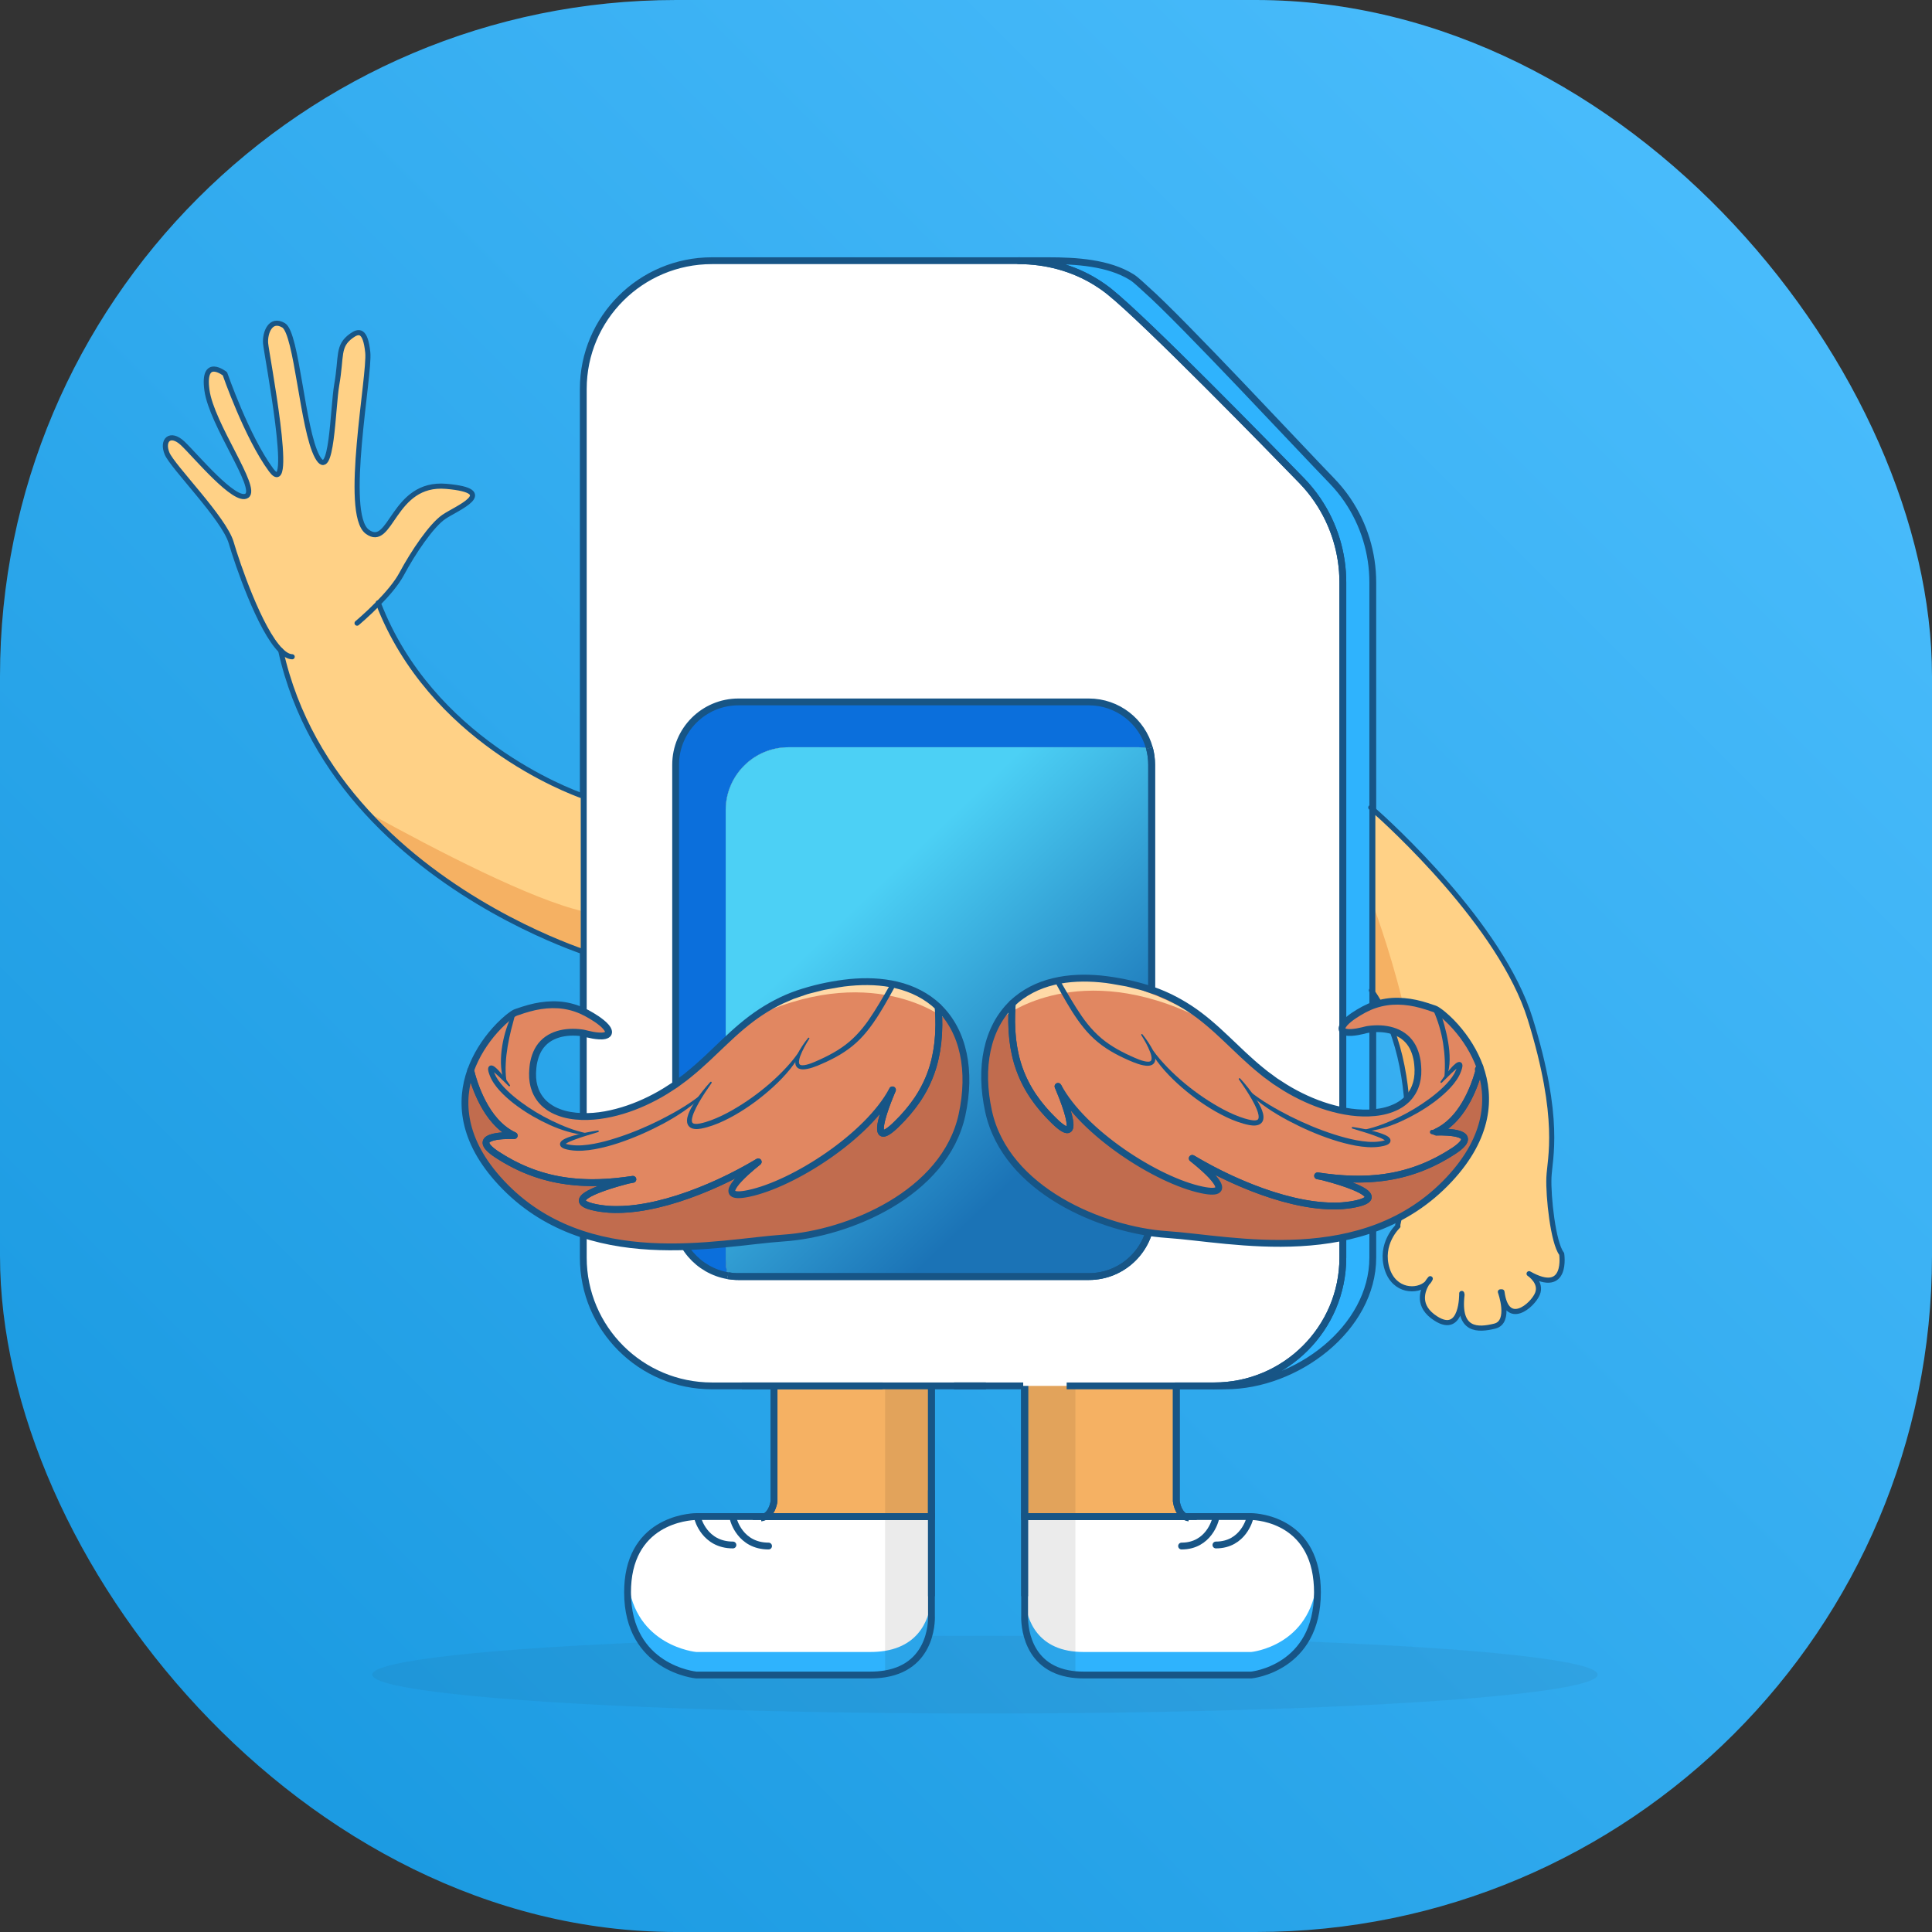
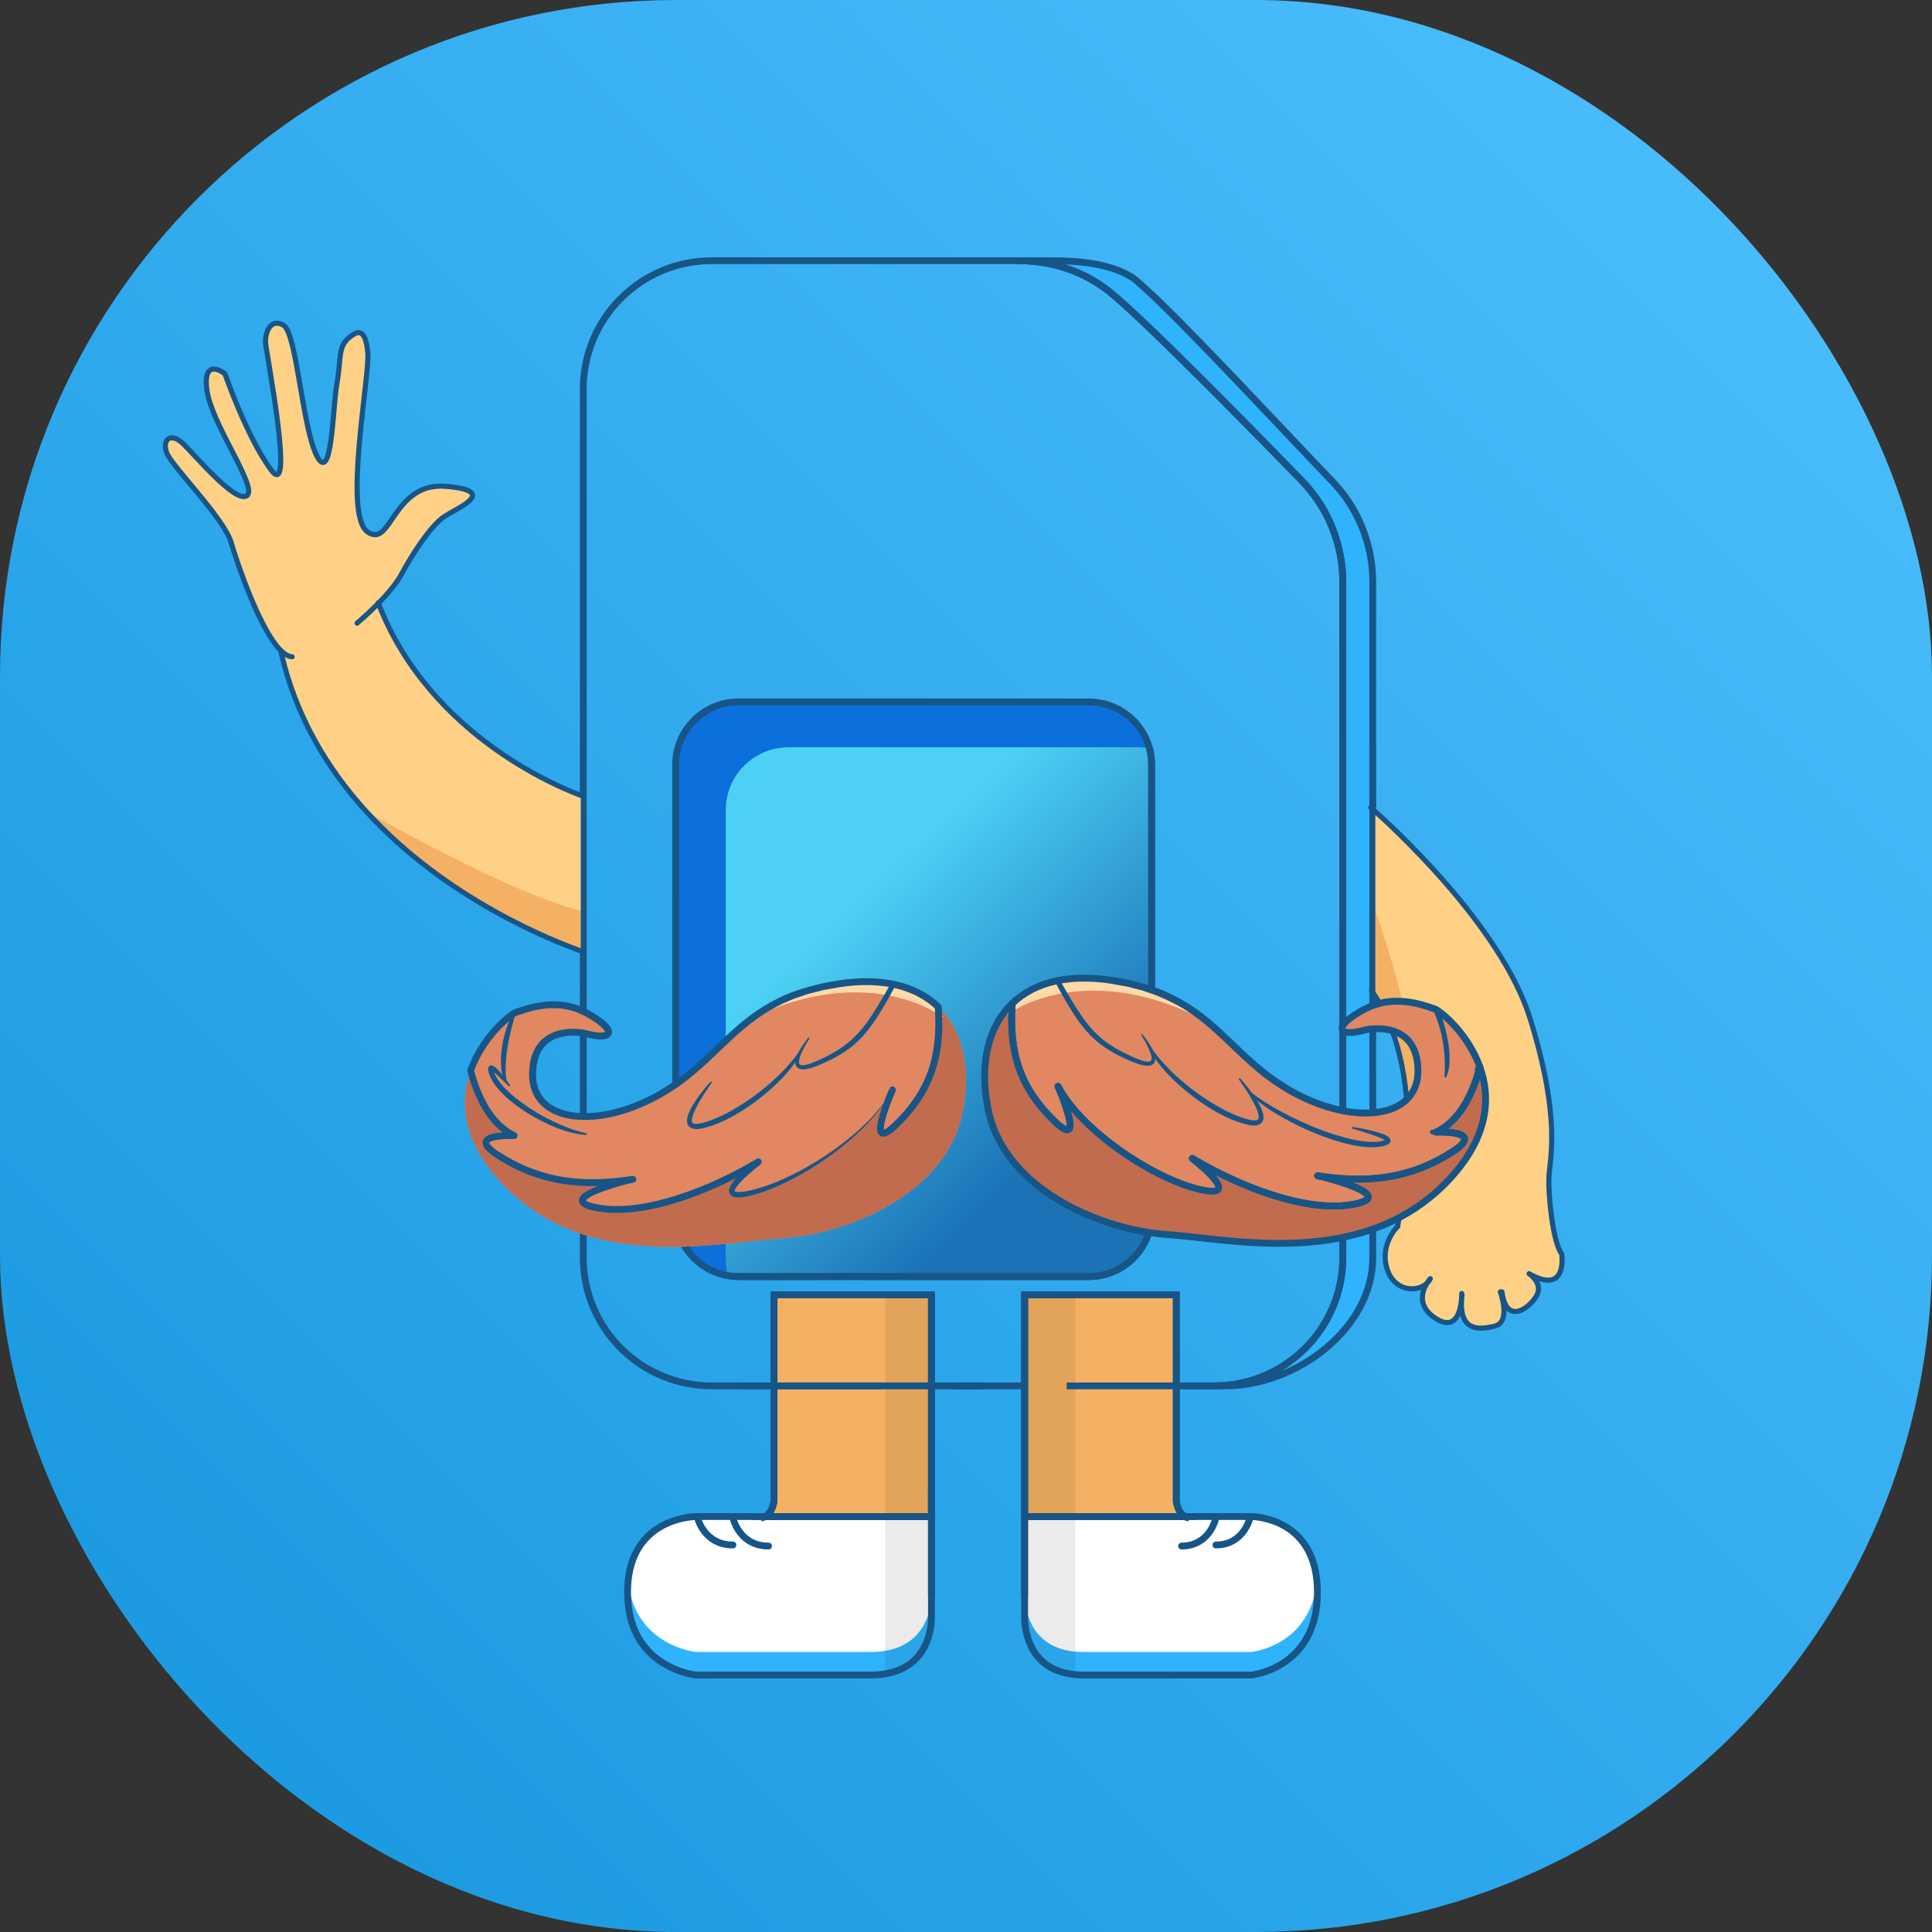
<svg xmlns="http://www.w3.org/2000/svg" width="100" height="100" viewBox="0 0 100 100" fill="none">
  <rect x="0" y="0" width="100" height="100" fill="#333333" stroke="none" />
  <rect width="100" height="100" rx="35" fill="url(#paint0_linear_337_1706)" />
-   <ellipse opacity="0.06" cx="50.981" cy="86.679" rx="31.713" ry="2.012" fill="#303030" />
  <path d="M45.813 86.639C45.795 86.642 45.777 86.645 45.759 86.647C45.545 86.68 45.313 86.698 45.061 86.698H36.031C36.031 86.698 32.482 86.364 32.482 82.416C32.482 82.208 32.492 82.01 32.511 81.823V81.821C32.852 78.471 36.059 78.496 36.059 78.496H48.212V82.419C48.212 82.419 48.216 82.493 48.212 82.62V83.611C48.212 83.611 48.379 86.214 45.813 86.639Z" fill="white" />
  <path d="M48.211 67.019V78.496H39.611C40.002 78.276 40.064 77.699 40.064 77.699V67.019H48.211Z" fill="#F5B163" stroke="#175586" stroke-width="0.353" stroke-linecap="round" stroke-linejoin="round" />
  <path d="M45.813 86.639C45.795 86.642 45.777 86.645 45.759 86.647C45.545 86.68 45.313 86.698 45.061 86.698H36.031C36.031 86.698 32.482 86.364 32.482 82.416C32.482 82.208 32.492 82.01 32.511 81.823C32.848 85.207 36.031 85.506 36.031 85.506H45.061C45.313 85.506 45.545 85.488 45.759 85.455C45.776 85.453 45.795 85.45 45.813 85.447C47.946 85.094 48.19 83.236 48.212 82.62V83.611C48.212 83.611 48.379 86.214 45.813 86.639Z" fill="#2FB3FD" />
  <path opacity="0.08" d="M45.812 86.639V67.019H48.212V82.42C48.212 82.42 48.216 82.494 48.212 82.62V83.612C48.212 83.612 48.378 86.214 45.812 86.639Z" fill="#060300" />
  <path d="M48.211 67.019V78.496H39.611C40.002 78.276 40.064 77.699 40.064 77.699V67.019H48.211Z" stroke="#175586" stroke-width="0.353" stroke-miterlimit="10" />
  <path d="M48.211 82.62V82.419V78.496H48.269" stroke="#175586" stroke-width="0.353" stroke-miterlimit="10" />
  <path d="M45.813 86.639C45.795 86.642 45.777 86.645 45.759 86.647C45.545 86.68 45.313 86.698 45.061 86.698H36.031C36.031 86.698 32.482 86.364 32.482 82.416C32.482 82.208 32.492 82.01 32.511 81.823V81.821C32.852 78.471 36.059 78.496 36.059 78.496H48.212V82.419C48.212 82.419 48.216 82.493 48.212 82.62V83.611C48.212 83.611 48.379 86.214 45.813 86.639Z" stroke="#175586" stroke-width="0.353" stroke-miterlimit="10" />
  <path d="M48.211 78.496V77.304H48.269" stroke="#175586" stroke-width="0.353" stroke-miterlimit="10" />
  <path d="M39.611 78.496C39.545 78.534 39.469 78.561 39.383 78.573" stroke="#175586" stroke-width="0.353" stroke-miterlimit="10" />
  <path d="M37.964 78.656C37.964 78.656 38.305 80.023 39.781 80.023" stroke="#175586" stroke-width="0.353" stroke-miterlimit="10" stroke-linecap="round" />
  <path d="M36.118 78.601C36.118 78.601 36.459 79.968 37.936 79.968" stroke="#175586" stroke-width="0.353" stroke-miterlimit="10" stroke-linecap="round" />
  <path d="M68.191 82.416C68.191 86.364 64.771 86.698 64.771 86.698H56.072C55.929 86.698 55.793 86.692 55.663 86.68C55.531 86.668 55.404 86.65 55.285 86.627C52.877 86.17 53.035 83.611 53.035 83.611V82.62C53.031 82.493 53.035 82.419 53.035 82.419V78.496H64.744C64.744 78.496 67.835 78.471 68.162 81.821V81.823C68.181 82.01 68.191 82.208 68.191 82.416Z" fill="white" />
  <path d="M61.321 78.496H53.035V67.019H60.885V77.699C60.885 77.699 60.945 78.276 61.321 78.496Z" fill="#F5B163" stroke="#175586" stroke-width="0.353" stroke-linecap="round" stroke-linejoin="round" />
  <path d="M68.191 82.416C68.191 86.364 64.771 86.698 64.771 86.698H56.072C55.929 86.698 55.793 86.692 55.663 86.68C55.531 86.668 55.404 86.65 55.285 86.627C52.877 86.17 53.035 83.611 53.035 83.611V82.62C53.056 83.23 53.287 85.057 55.285 85.436C55.404 85.459 55.531 85.477 55.663 85.488C55.793 85.499 55.929 85.506 56.072 85.506H64.771C64.771 85.506 67.838 85.207 68.162 81.823C68.181 82.01 68.191 82.208 68.191 82.416Z" fill="#2FB3FD" />
  <path opacity="0.08" d="M55.663 67.019V86.68C55.531 86.668 55.404 86.65 55.285 86.627C52.877 86.17 53.035 83.611 53.035 83.611V82.62C53.031 82.493 53.035 82.419 53.035 82.419V67.019H55.663Z" fill="#060300" />
  <path d="M61.321 78.496H53.035V67.019H60.885V77.699C60.885 77.699 60.945 78.276 61.321 78.496Z" stroke="#175586" stroke-width="0.353" stroke-miterlimit="10" />
  <path d="M68.162 81.824V81.821" stroke="#175586" stroke-width="0.353" stroke-miterlimit="10" />
  <path d="M53.035 82.62V82.419V78.496" stroke="#175586" stroke-width="0.353" stroke-miterlimit="10" />
  <path d="M68.191 82.416C68.191 86.364 64.771 86.698 64.771 86.698H56.072C55.929 86.698 55.793 86.692 55.663 86.68C55.531 86.668 55.404 86.65 55.285 86.627C52.877 86.17 53.035 83.611 53.035 83.611V82.62C53.031 82.493 53.035 82.419 53.035 82.419V78.496H64.744C64.744 78.496 67.835 78.471 68.162 81.821V81.823C68.181 82.01 68.191 82.208 68.191 82.416Z" stroke="#175586" stroke-width="0.353" stroke-miterlimit="10" />
  <path d="M53.035 78.496V77.304V67.019H55.663" stroke="#175586" stroke-width="0.353" stroke-miterlimit="10" />
  <path d="M61.541 78.573C61.458 78.561 61.384 78.534 61.321 78.496" stroke="#175586" stroke-width="0.353" stroke-miterlimit="10" />
  <path d="M62.909 78.656C62.909 78.656 62.581 80.023 61.158 80.023" stroke="#175586" stroke-width="0.353" stroke-miterlimit="10" stroke-linecap="round" />
  <path d="M64.687 78.601C64.687 78.601 64.359 79.968 62.936 79.968" stroke="#175586" stroke-width="0.353" stroke-miterlimit="10" stroke-linecap="round" />
-   <path d="M30.191 47.173V20.133C30.191 16.467 33.172 13.494 36.848 13.494H52.721C54.142 13.494 55.547 13.867 56.752 14.62C56.984 14.764 57.21 14.924 57.429 15.099C59.357 16.648 65.766 23.221 67.371 24.873C67.672 25.184 67.947 25.518 68.19 25.875C68.197 25.886 68.204 25.896 68.21 25.906C69.056 27.158 69.505 28.634 69.505 30.144V65.094C69.505 68.76 66.523 71.733 62.847 71.733H36.848C33.172 71.733 30.191 68.76 30.191 65.094V51.39" fill="white" />
  <path d="M51.028 71.733H49.381" stroke="#175586" stroke-width="0.353" stroke-miterlimit="10" />
  <path d="M71.055 30.144V65.094C71.055 68.76 67.104 71.733 63.427 71.733H62.847C66.523 71.733 69.505 68.76 69.505 65.094V30.144C69.505 28.634 69.056 27.158 68.21 25.906C68.204 25.896 68.197 25.886 68.19 25.875C67.947 25.518 67.672 25.184 67.371 24.873C65.766 23.221 59.357 16.647 57.429 15.099C57.21 14.923 56.983 14.764 56.752 14.62C55.547 13.867 54.142 13.494 52.721 13.494H54.271C55.693 13.494 57.376 13.594 58.581 14.346C58.813 14.491 59.114 14.794 59.321 14.976C61.175 16.612 67.316 23.221 68.921 24.873C69.222 25.184 69.498 25.518 69.741 25.875C69.747 25.886 69.754 25.896 69.761 25.906C70.606 27.158 71.055 28.634 71.055 30.144Z" fill="#2FB3FD" />
  <path d="M59.495 38.724C59.317 38.693 59.134 38.678 58.947 38.678H40.815C39.019 38.678 37.562 40.133 37.562 41.93V65.17C37.562 65.468 37.602 65.756 37.676 66.03C36.141 65.769 34.971 64.433 34.971 62.823V39.583C34.971 37.786 36.428 36.331 38.225 36.331H56.356C57.856 36.331 59.118 37.344 59.495 38.724Z" fill="#0B6FDC" />
  <path d="M59.609 39.583V62.823C59.609 64.62 58.153 66.076 56.356 66.076H38.224C38.037 66.076 37.855 66.06 37.676 66.03C37.601 65.756 37.562 65.468 37.562 65.17V41.93C37.562 40.133 39.019 38.678 40.815 38.678H58.947C59.134 38.678 59.316 38.693 59.495 38.724C59.57 38.998 59.609 39.285 59.609 39.583Z" fill="#1D3469" />
  <path d="M59.609 39.583V62.823C59.609 64.62 58.153 66.076 56.356 66.076H38.224C38.037 66.076 37.855 66.06 37.676 66.03C37.601 65.756 37.562 65.468 37.562 65.17V41.93C37.562 40.133 39.019 38.678 40.815 38.678H58.947C59.134 38.678 59.316 38.693 59.495 38.724C59.57 38.998 59.609 39.285 59.609 39.583Z" fill="url(#paint1_linear_337_1706)" />
  <path d="M45.684 71.733H36.848C33.172 71.733 30.191 68.76 30.191 65.094V20.133C30.191 16.467 33.172 13.494 36.848 13.494H52.721C54.142 13.494 55.547 13.867 56.752 14.62C56.984 14.764 57.21 14.924 57.429 15.099C59.357 16.648 65.766 23.221 67.371 24.873C67.672 25.184 67.947 25.518 68.19 25.875C68.197 25.886 68.204 25.896 68.21 25.906C69.056 27.158 69.505 28.634 69.505 30.144V65.094C69.505 68.76 66.523 71.733 62.847 71.733H55.21" stroke="#175586" stroke-width="0.353" stroke-miterlimit="10" />
  <path d="M51.028 71.733H49.381" stroke="#175586" stroke-width="0.353" stroke-miterlimit="10" />
  <path d="M71.055 30.144V65.094C71.055 68.76 67.104 71.733 63.427 71.733H62.847C66.523 71.733 69.505 68.76 69.505 65.094V30.144C69.505 28.634 69.056 27.158 68.21 25.906C68.204 25.896 68.197 25.886 68.19 25.875C67.947 25.518 67.672 25.184 67.371 24.873C65.766 23.221 59.357 16.647 57.429 15.099C57.21 14.923 56.983 14.764 56.752 14.62C55.547 13.867 54.142 13.494 52.721 13.494H54.271C55.693 13.494 57.376 13.594 58.581 14.346C58.813 14.491 59.114 14.794 59.321 14.976C61.175 16.612 67.316 23.221 68.921 24.873C69.222 25.184 69.498 25.518 69.741 25.875C69.747 25.886 69.754 25.896 69.761 25.906C70.606 27.158 71.055 28.634 71.055 30.144Z" stroke="#175586" stroke-width="0.353" stroke-linecap="round" stroke-linejoin="round" />
  <path d="M52.961 71.733H51.028H49.381H48.137H45.684H39.99H38.398" stroke="#175586" stroke-width="0.353" stroke-miterlimit="10" />
  <path d="M62.847 71.733H60.81" stroke="#175586" stroke-width="0.353" stroke-miterlimit="10" />
  <path d="M37.676 66.03C36.141 65.769 34.971 64.433 34.971 62.823V39.583C34.971 37.786 36.428 36.331 38.225 36.331H56.356C57.856 36.331 59.118 37.344 59.495 38.724" stroke="#175586" stroke-width="0.353" stroke-miterlimit="10" />
  <path d="M59.495 38.724C59.57 38.998 59.609 39.285 59.609 39.583V62.824C59.609 64.62 58.153 66.076 56.356 66.076H38.224C38.037 66.076 37.855 66.06 37.676 66.03" stroke="#175586" stroke-width="0.353" stroke-miterlimit="10" />
  <path d="M59.495 38.724C59.57 38.998 59.609 39.285 59.609 39.583V62.824C59.609 64.62 58.153 66.076 56.356 66.076H38.224C38.037 66.076 37.855 66.06 37.676 66.03" stroke="#175586" stroke-width="0.353" stroke-miterlimit="10" />
  <path d="M60.81 71.733V71.644" stroke="#175586" stroke-width="0.353" stroke-miterlimit="10" />
  <path d="M71.055 51.368C71.032 51.332 71.008 51.297 70.983 51.262" stroke="#175586" stroke-width="0.265" stroke-linecap="round" stroke-linejoin="round" />
  <path d="M71.055 41.888C70.988 41.828 70.952 41.797 70.952 41.797" stroke="#175586" stroke-width="0.265" stroke-linecap="round" stroke-linejoin="round" />
  <path d="M30.192 41.213V49.265C28.622 48.715 23.107 46.55 18.969 42.016C16.962 39.818 15.28 37.063 14.528 33.665C13.441 32.584 12.273 29.143 11.966 28.086C11.601 26.833 8.93 24.162 8.647 23.474C8.363 22.786 8.808 22.341 9.456 22.948C10.103 23.555 12.168 26.063 12.775 25.659C13.382 25.254 10.954 21.977 10.711 20.197C10.468 18.416 11.642 19.347 11.642 19.347C11.642 19.347 12.775 22.624 14.03 24.323C15.285 26.023 13.787 18.295 13.747 17.769C13.706 17.243 13.99 16.434 14.678 16.838C15.366 17.243 15.649 22.22 16.419 23.636C17.188 25.052 17.22 21.112 17.43 19.914C17.693 18.416 17.448 17.913 18.193 17.378C18.577 17.101 18.915 17.067 19.036 18.241C19.158 19.414 17.754 26.589 19.009 27.52C20.264 28.451 20.304 24.93 23.097 25.173C25.89 25.417 23.624 26.306 22.976 26.752C22.328 27.196 21.397 28.573 20.79 29.705C20.522 30.207 20.04 30.762 19.585 31.227C22.306 38.277 29.408 40.938 30.192 41.213Z" fill="#FFD186" />
  <path d="M19.585 31.227C19.582 31.218 19.579 31.211 19.576 31.203Z" fill="#FFD186" />
  <path d="M18.482 32.254C18.482 32.254 19.012 31.813 19.585 31.226Z" fill="#FFD186" />
  <path d="M14.528 33.665C14.731 33.868 14.932 33.988 15.123 33.994Z" fill="#FFD186" />
  <path d="M30.192 47.173V49.265C28.622 48.715 23.107 46.55 18.969 42.016C22.659 44.059 27.51 46.558 30.192 47.173Z" fill="#F5B163" />
  <path d="M30.192 41.213V49.265C28.622 48.715 23.107 46.55 18.969 42.016C16.962 39.818 15.28 37.063 14.528 33.665C13.441 32.584 12.273 29.143 11.966 28.086C11.601 26.833 8.93 24.162 8.647 23.474C8.363 22.786 8.808 22.341 9.456 22.948C10.103 23.555 12.168 26.063 12.775 25.659C13.382 25.254 10.954 21.977 10.711 20.197C10.468 18.416 11.642 19.347 11.642 19.347C11.642 19.347 12.775 22.624 14.03 24.323C15.285 26.023 13.787 18.295 13.747 17.769C13.706 17.243 13.99 16.434 14.678 16.838C15.366 17.243 15.649 22.22 16.419 23.636C17.188 25.052 17.22 21.112 17.43 19.914C17.693 18.416 17.448 17.913 18.193 17.378C18.577 17.101 18.915 17.067 19.036 18.241C19.158 19.414 17.754 26.589 19.009 27.52C20.264 28.451 20.304 24.93 23.097 25.173C25.89 25.417 23.624 26.306 22.976 26.752C22.328 27.196 21.397 28.573 20.79 29.705C20.522 30.207 20.04 30.762 19.585 31.227C22.306 38.277 29.408 40.938 30.192 41.213Z" stroke="#175586" stroke-width="0.265" stroke-linecap="round" stroke-linejoin="round" />
  <path d="M19.585 31.227C19.582 31.218 19.579 31.211 19.576 31.203" stroke="#175586" stroke-width="0.265" stroke-linecap="round" stroke-linejoin="round" />
  <path d="M18.482 32.254C18.482 32.254 19.012 31.813 19.585 31.226" stroke="#175586" stroke-width="0.265" stroke-linecap="round" stroke-linejoin="round" />
  <path d="M14.528 33.665C14.731 33.868 14.932 33.988 15.123 33.994" stroke="#175586" stroke-width="0.265" stroke-linecap="round" stroke-linejoin="round" />
-   <path d="M79.145 65.927C79.21 65.971 79.81 66.395 79.579 66.965C79.335 67.567 77.984 68.738 77.741 66.867H77.66C77.66 66.867 78.229 68.429 77.367 68.64C76.504 68.852 75.447 68.917 75.674 67.014L75.659 66.949C75.659 66.949 75.707 69.128 74.324 68.25C73.321 67.614 73.618 66.815 73.857 66.423C73.93 66.356 73.99 66.275 74.03 66.185C74.019 66.197 73.942 66.285 73.857 66.423C73.349 66.906 72.172 66.848 71.802 65.696C71.379 64.379 72.356 63.469 72.356 63.469L72.346 63.41C72.346 63.41 74.166 55.963 71.055 51.368V41.888C71.899 42.635 77.7 47.892 79.2 52.728C80.82 57.948 80.212 59.971 80.172 60.943C80.131 61.913 80.387 64.333 80.832 64.9C80.832 64.9 81.173 67.075 79.145 65.927Z" fill="#FFD186" />
+   <path d="M79.145 65.927C79.21 65.971 79.81 66.395 79.579 66.965C79.335 67.567 77.984 68.738 77.741 66.867H77.66C77.66 66.867 78.229 68.429 77.367 68.64C76.504 68.852 75.447 68.917 75.674 67.014L75.659 66.949C75.659 66.949 75.707 69.128 74.324 68.25C73.321 67.614 73.618 66.815 73.857 66.423C73.93 66.356 73.99 66.275 74.03 66.185C73.349 66.906 72.172 66.848 71.802 65.696C71.379 64.379 72.356 63.469 72.356 63.469L72.346 63.41C72.346 63.41 74.166 55.963 71.055 51.368V41.888C71.899 42.635 77.7 47.892 79.2 52.728C80.82 57.948 80.212 59.971 80.172 60.943C80.131 61.913 80.387 64.333 80.832 64.9C80.832 64.9 81.173 67.075 79.145 65.927Z" fill="#FFD186" />
  <path d="M70.996 46.632C70.996 46.632 74.531 55.938 72.939 59.364C72.939 59.364 72.831 53.078 71.063 51.494L70.996 46.632Z" fill="#F5B163" />
  <path d="M73.857 66.423C73.618 66.815 73.321 67.614 74.324 68.25C75.707 69.128 75.659 66.949 75.659 66.949L75.674 67.014C75.447 68.917 76.504 68.852 77.367 68.64C78.229 68.429 77.66 66.867 77.66 66.867H77.741C77.984 68.738 79.335 67.567 79.579 66.965C79.81 66.395 79.21 65.971 79.145 65.927C81.173 67.075 80.832 64.9 80.832 64.9C80.387 64.333 80.131 61.913 80.172 60.943C80.212 59.971 80.82 57.948 79.2 52.728C77.7 47.892 71.899 42.635 71.055 41.888V51.368C74.166 55.963 72.346 63.41 72.346 63.41L72.356 63.469C72.356 63.469 71.379 64.379 71.802 65.696C72.172 66.848 73.349 66.906 73.857 66.423ZM73.857 66.423C73.93 66.356 73.99 66.275 74.03 66.185C74.019 66.197 73.942 66.285 73.857 66.423Z" stroke="#175586" stroke-width="0.265" stroke-linecap="round" stroke-linejoin="round" />
  <path d="M70.726 53.297C70.726 53.297 73.33 52.725 73.394 55.36C73.457 57.995 69.901 58.312 66.598 56.344C63.296 54.376 62.597 51.456 57.453 50.725C56.462 50.585 55.587 50.598 54.826 50.741C51.634 51.34 50.448 54.212 51.166 57.518C52.054 61.613 57.071 63.676 60.406 63.898C63.741 64.12 70.599 65.771 75.013 61.041C79.427 56.312 74.759 52.376 74.251 52.217C73.743 52.058 72.188 51.392 70.6 52.249C69.012 53.106 69.107 53.741 70.727 53.296L70.726 53.297Z" fill="#E18761" />
  <path d="M75.013 61.042C70.599 65.771 63.741 64.12 60.406 63.899C57.073 63.676 52.056 61.613 51.167 57.519C50.676 55.259 51.075 53.203 52.395 51.936C52.205 54.586 52.864 56.368 54.571 58.024C56.272 59.674 54.794 56.298 54.764 56.23L54.778 56.246C56.04 58.616 59.872 61.101 62.216 61.591C64.093 61.983 62.444 60.544 61.715 59.958C64.204 61.451 67.582 62.73 69.904 62.36C72.623 61.928 68.45 60.907 68.445 60.906L68.203 60.86C70.392 61.19 72.793 61.188 75.239 59.576C76.706 58.607 74.929 58.581 74.341 58.596C75.864 57.902 76.463 55.784 76.597 55.221C77.156 56.782 77.082 58.825 75.013 61.042Z" fill="#C16C4E" />
  <path d="M30.234 53.479C30.234 53.479 27.63 52.907 27.567 55.542C27.503 58.176 31.059 58.494 34.362 56.526C37.664 54.558 38.364 51.638 43.508 50.907C44.498 50.767 45.373 50.78 46.134 50.923C49.326 51.522 50.512 54.394 49.795 57.7C48.906 61.795 43.889 63.858 40.554 64.08C37.219 64.302 30.361 65.953 25.947 61.223C21.533 56.494 26.201 52.558 26.709 52.399C27.217 52.24 28.773 51.574 30.36 52.431C31.948 53.288 31.853 53.923 30.233 53.478L30.234 53.479Z" fill="#E18761" />
  <path d="M25.947 61.224C30.361 65.953 37.219 64.302 40.554 64.081C43.888 63.858 48.905 61.795 49.794 57.701C50.285 55.441 49.886 53.385 48.565 52.118C48.756 54.768 48.096 56.55 46.389 58.206C44.689 59.855 46.167 56.48 46.196 56.412L46.183 56.428C44.921 58.798 41.088 61.283 38.745 61.773C36.867 62.164 38.517 60.726 39.245 60.139C36.756 61.633 33.378 62.912 31.057 62.542C28.337 62.11 32.511 61.089 32.516 61.088L32.758 61.042C30.569 61.372 28.168 61.37 25.722 59.758C24.254 58.789 26.032 58.763 26.62 58.778C25.096 58.084 24.498 55.966 24.364 55.403C23.805 56.964 23.878 59.007 25.947 61.224Z" fill="#C16C4E" />
  <path d="M52.02 52.586C52.02 52.586 55.845 49.571 62.119 52.688C62.119 52.688 54.954 48.095 52.02 52.586Z" fill="#FFD9A7" />
  <path d="M48.842 52.674C48.842 52.674 45.016 49.66 38.742 52.776C38.742 52.776 45.907 48.183 48.842 52.674Z" fill="#FFD9A7" />
  <path d="M75.013 61.042C70.599 65.771 63.741 64.12 60.406 63.899C57.073 63.676 52.056 61.613 51.167 57.519C50.676 55.259 51.075 53.203 52.395 51.936C52.205 54.586 52.864 56.368 54.571 58.024C56.272 59.674 54.794 56.298 54.764 56.23L54.778 56.246C56.04 58.616 59.872 61.101 62.216 61.591C64.093 61.983 62.444 60.544 61.715 59.958C64.204 61.451 67.582 62.73 69.904 62.36C72.623 61.928 68.45 60.907 68.445 60.906L68.203 60.86C70.392 61.19 72.793 61.188 75.239 59.576C76.706 58.607 74.929 58.581 74.341 58.596C75.864 57.902 76.463 55.784 76.597 55.221C77.156 56.782 77.082 58.825 75.013 61.042Z" stroke="#175586" stroke-width="0.353" stroke-linecap="round" stroke-linejoin="round" />
  <path d="M75.335 59.723C74.814 60.063 74.261 60.356 73.681 60.587C73.102 60.817 72.496 60.984 71.881 61.083C71.266 61.184 70.642 61.219 70.022 61.204C69.402 61.189 68.786 61.126 68.176 61.034L68.235 60.686L68.427 60.723L68.478 60.732L68.535 60.746L68.632 60.771C68.761 60.805 68.889 60.84 69.017 60.877C69.273 60.951 69.527 61.03 69.781 61.12C70.033 61.211 70.284 61.307 70.532 61.438C70.594 61.472 70.656 61.508 70.718 61.551C70.78 61.594 70.841 61.642 70.902 61.714C70.931 61.752 70.962 61.795 70.983 61.858C71.003 61.919 71.005 62.002 70.978 62.07C70.952 62.135 70.912 62.183 70.875 62.216C70.837 62.251 70.8 62.275 70.764 62.297C70.619 62.376 70.484 62.415 70.349 62.45C70.214 62.484 70.08 62.509 69.946 62.531L69.54 62.578C69.472 62.588 69.405 62.588 69.337 62.59L69.134 62.597C68.593 62.601 68.056 62.552 67.529 62.455C67.396 62.435 67.267 62.402 67.135 62.376C67.004 62.349 66.873 62.321 66.745 62.286L66.358 62.186L65.975 62.072C65.847 62.036 65.72 61.993 65.594 61.951C65.468 61.907 65.342 61.867 65.216 61.821C64.967 61.727 64.717 61.638 64.472 61.533C63.487 61.134 62.537 60.651 61.624 60.109L61.825 59.821C62.026 59.988 62.223 60.16 62.416 60.339C62.607 60.519 62.794 60.705 62.965 60.918C63.048 61.026 63.131 61.137 63.192 61.285C63.206 61.327 63.22 61.365 63.225 61.416C63.227 61.428 63.228 61.44 63.228 61.453L63.226 61.495C63.224 61.51 63.223 61.524 63.22 61.538C63.215 61.553 63.21 61.568 63.204 61.583C63.193 61.614 63.175 61.639 63.154 61.663C63.133 61.69 63.11 61.705 63.087 61.72C63.076 61.727 63.063 61.735 63.052 61.742L63.019 61.755C62.998 61.762 62.974 61.773 62.954 61.776C62.79 61.81 62.653 61.795 62.516 61.781C62.382 61.76 62.251 61.738 62.123 61.704C61.094 61.449 60.153 60.984 59.256 60.461C59.142 60.398 59.032 60.328 58.923 60.258L58.594 60.05C58.38 59.902 58.163 59.761 57.955 59.606C57.747 59.449 57.536 59.299 57.338 59.132L57.036 58.886L56.745 58.628C55.972 57.94 55.269 57.155 54.776 56.244L54.64 56.357L54.639 56.354L54.635 56.351L54.629 56.343L54.926 56.16C55.091 56.546 55.245 56.936 55.376 57.339C55.44 57.541 55.499 57.746 55.538 57.965C55.556 58.076 55.572 58.187 55.558 58.325C55.555 58.36 55.547 58.399 55.533 58.44C55.516 58.483 55.494 58.531 55.445 58.576C55.398 58.62 55.331 58.647 55.274 58.652C55.219 58.656 55.172 58.649 55.135 58.639C55.058 58.617 55 58.587 54.948 58.556C54.895 58.526 54.849 58.492 54.803 58.459C54.713 58.391 54.63 58.319 54.551 58.246C54.471 58.174 54.398 58.098 54.323 58.023C54.25 57.947 54.173 57.874 54.103 57.795C53.814 57.485 53.549 57.152 53.31 56.8C52.839 56.09 52.502 55.285 52.344 54.449C52.298 54.24 52.273 54.029 52.244 53.819C52.232 53.715 52.225 53.609 52.217 53.503L52.203 53.345L52.198 53.186C52.176 52.763 52.196 52.342 52.22 51.922C52.223 51.877 52.242 51.838 52.271 51.81L52.274 51.807C52.889 51.215 53.677 50.824 54.495 50.632C55.315 50.434 56.161 50.415 56.987 50.492C57.813 50.579 58.626 50.743 59.42 50.987C60.216 51.225 60.974 51.597 61.67 52.051C62.367 52.508 62.989 53.06 63.583 53.624C64.177 54.187 64.755 54.759 65.381 55.266C65.46 55.328 65.536 55.395 65.616 55.455L65.859 55.633L66.102 55.813L66.355 55.976C66.689 56.199 67.039 56.397 67.398 56.575C68.117 56.931 68.88 57.2 69.664 57.34C70.056 57.41 70.453 57.444 70.846 57.431C71.238 57.417 71.63 57.358 71.986 57.218C72.077 57.187 72.16 57.142 72.247 57.102C72.327 57.054 72.412 57.011 72.485 56.953C72.564 56.901 72.63 56.836 72.7 56.775C72.762 56.706 72.828 56.641 72.879 56.564C72.987 56.416 73.073 56.249 73.124 56.07C73.157 55.983 73.168 55.889 73.19 55.798L73.205 55.656L73.213 55.586V55.514L73.218 55.371L73.21 55.226C73.207 55.128 73.19 55.033 73.18 54.938C73.148 54.749 73.1 54.565 73.026 54.395C72.953 54.224 72.851 54.068 72.726 53.937C72.6 53.805 72.449 53.7 72.282 53.62C71.947 53.46 71.556 53.407 71.171 53.423C71.075 53.428 70.978 53.436 70.884 53.449C70.838 53.455 70.785 53.463 70.751 53.473L70.603 53.512C70.398 53.561 70.19 53.602 69.968 53.616C69.856 53.621 69.743 53.623 69.612 53.593C69.547 53.576 69.474 53.552 69.4 53.49C69.382 53.473 69.364 53.455 69.348 53.434C69.333 53.411 69.318 53.386 69.307 53.361C69.299 53.335 69.291 53.307 69.287 53.28C69.285 53.256 69.285 53.23 69.286 53.205C69.297 53.112 69.33 53.047 69.363 52.987C69.397 52.932 69.434 52.883 69.473 52.839C69.551 52.751 69.633 52.679 69.718 52.61C69.886 52.473 70.063 52.357 70.243 52.249C70.333 52.195 70.424 52.144 70.516 52.095L70.805 51.955C71.198 51.785 71.622 51.682 72.048 51.653C72.475 51.626 72.902 51.668 73.315 51.756C73.52 51.802 73.723 51.857 73.922 51.921L74.214 52.019C74.263 52.035 74.299 52.043 74.377 52.079C74.396 52.087 74.409 52.094 74.421 52.102L74.459 52.124C74.484 52.139 74.509 52.154 74.531 52.17C74.713 52.294 74.873 52.429 75.028 52.573C75.182 52.716 75.329 52.866 75.467 53.022C76.023 53.647 76.476 54.368 76.764 55.161C76.776 55.195 76.777 55.229 76.769 55.262C76.685 55.611 76.575 55.95 76.445 56.283C76.313 56.615 76.159 56.939 75.974 57.249C75.791 57.559 75.572 57.852 75.314 58.113C75.056 58.372 74.754 58.597 74.415 58.756L74.338 58.419C74.548 58.414 74.758 58.416 74.97 58.431C75.182 58.449 75.395 58.47 75.622 58.55C75.679 58.574 75.737 58.597 75.798 58.64C75.829 58.659 75.859 58.689 75.888 58.718C75.916 58.754 75.943 58.79 75.96 58.84C75.995 58.934 75.984 59.043 75.954 59.112C75.941 59.152 75.922 59.179 75.905 59.212C75.887 59.24 75.868 59.266 75.849 59.292C75.69 59.48 75.514 59.604 75.338 59.723H75.335ZM75.141 59.428C75.304 59.321 75.465 59.2 75.57 59.073L75.603 59.028C75.608 59.014 75.62 58.999 75.621 58.99C75.632 58.965 75.625 58.964 75.626 58.962C75.628 58.962 75.623 58.958 75.621 58.953C75.612 58.947 75.608 58.939 75.594 58.931C75.572 58.913 75.534 58.897 75.497 58.882C75.336 58.825 75.137 58.799 74.942 58.784C74.745 58.77 74.545 58.767 74.345 58.773C74.248 58.775 74.166 58.698 74.164 58.601C74.162 58.528 74.204 58.466 74.265 58.437H74.267C74.561 58.297 74.828 58.099 75.061 57.865C75.295 57.63 75.498 57.36 75.67 57.069C75.843 56.779 75.989 56.471 76.114 56.154C76.239 55.837 76.345 55.511 76.424 55.181L76.43 55.281C76.159 54.538 75.731 53.852 75.202 53.258C75.069 53.11 74.931 52.967 74.785 52.833C74.641 52.698 74.487 52.571 74.332 52.465C74.313 52.451 74.294 52.44 74.276 52.429L74.248 52.412C74.238 52.406 74.229 52.401 74.224 52.4C74.21 52.39 74.148 52.371 74.099 52.355L73.811 52.259C73.62 52.198 73.429 52.146 73.237 52.102C72.851 52.02 72.459 51.982 72.069 52.007C71.681 52.033 71.299 52.126 70.943 52.28L70.681 52.407C70.593 52.455 70.506 52.504 70.421 52.554C70.251 52.656 70.086 52.765 69.938 52.885C69.864 52.945 69.793 53.009 69.736 53.074C69.707 53.107 69.683 53.139 69.663 53.17C69.645 53.2 69.636 53.229 69.634 53.238C69.637 53.247 69.627 53.22 69.629 53.226C69.633 53.229 69.658 53.242 69.691 53.25C69.76 53.267 69.853 53.27 69.945 53.264C70.13 53.252 70.324 53.215 70.516 53.168L70.663 53.13C70.728 53.114 70.776 53.108 70.832 53.1C70.939 53.085 71.046 53.077 71.154 53.072C71.582 53.055 72.025 53.111 72.431 53.303C72.632 53.399 72.821 53.53 72.978 53.694C73.135 53.857 73.26 54.051 73.347 54.254C73.436 54.458 73.49 54.672 73.527 54.885C73.54 54.992 73.557 55.099 73.56 55.206C73.563 55.259 73.566 55.312 73.568 55.366L73.565 55.529L73.564 55.611L73.555 55.693L73.536 55.856C73.511 55.964 73.497 56.073 73.459 56.178C73.397 56.391 73.293 56.593 73.161 56.774C73.098 56.868 73.02 56.947 72.944 57.029C72.861 57.102 72.78 57.18 72.688 57.241C72.601 57.31 72.503 57.36 72.408 57.417C72.309 57.463 72.212 57.514 72.11 57.55C71.705 57.708 71.277 57.77 70.855 57.786C70.432 57.8 70.011 57.764 69.599 57.69C68.774 57.543 67.983 57.262 67.237 56.894C66.865 56.71 66.503 56.506 66.158 56.275L65.897 56.106L65.646 55.922L65.395 55.738C65.312 55.676 65.235 55.608 65.154 55.543C64.511 55.022 63.926 54.442 63.336 53.883C62.748 53.324 62.142 52.788 61.472 52.35C61.139 52.126 60.787 51.937 60.428 51.761L59.877 51.522C59.689 51.454 59.498 51.392 59.309 51.327C59.121 51.255 58.923 51.217 58.73 51.165C58.535 51.118 58.342 51.058 58.143 51.03C57.745 50.962 57.35 50.879 56.95 50.847C56.153 50.772 55.344 50.792 54.573 50.978C53.804 51.16 53.079 51.522 52.514 52.066L52.568 51.951C52.545 52.359 52.525 52.769 52.547 53.175L52.552 53.328L52.564 53.48C52.573 53.581 52.579 53.683 52.591 53.783C52.618 53.984 52.642 54.186 52.685 54.383C52.836 55.179 53.153 55.934 53.6 56.608C53.826 56.942 54.079 57.26 54.357 57.558C54.425 57.633 54.499 57.703 54.57 57.777C54.641 57.85 54.713 57.922 54.786 57.989C54.859 58.057 54.934 58.122 55.01 58.178C55.048 58.206 55.086 58.233 55.123 58.254C55.159 58.277 55.196 58.292 55.22 58.299C55.233 58.302 55.238 58.302 55.234 58.302C55.23 58.302 55.211 58.308 55.203 58.317C55.194 58.328 55.196 58.327 55.197 58.323C55.199 58.315 55.203 58.302 55.204 58.286C55.212 58.218 55.203 58.12 55.187 58.027C55.153 57.837 55.097 57.642 55.036 57.449C54.91 57.063 54.76 56.679 54.599 56.301C54.56 56.212 54.601 56.108 54.691 56.069C54.765 56.038 54.848 56.06 54.897 56.119L54.903 56.127L54.907 56.13L54.909 56.132V56.134L54.773 56.247C55.291 57.143 56.012 57.902 56.798 58.564L57.094 58.812L57.4 59.046C57.602 59.207 57.816 59.35 58.026 59.499C58.237 59.646 58.457 59.78 58.672 59.922L59.004 60.118C59.114 60.184 59.225 60.25 59.339 60.31C60.238 60.8 61.185 61.232 62.175 61.447C62.297 61.476 62.422 61.494 62.544 61.509C62.663 61.52 62.788 61.523 62.877 61.501C62.89 61.499 62.894 61.494 62.904 61.491L62.916 61.487C62.916 61.487 62.92 61.483 62.921 61.481C62.925 61.479 62.93 61.477 62.928 61.475C62.928 61.475 62.93 61.475 62.928 61.473C62.928 61.475 62.928 61.438 62.91 61.395C62.87 61.305 62.798 61.205 62.72 61.113C62.561 60.927 62.377 60.753 62.187 60.584C61.996 60.416 61.8 60.253 61.598 60.096C61.522 60.036 61.508 59.925 61.568 59.849C61.623 59.779 61.721 59.762 61.796 59.805L61.8 59.808C62.698 60.34 63.633 60.815 64.601 61.208C64.841 61.31 65.087 61.398 65.331 61.49C65.454 61.535 65.577 61.575 65.701 61.617C65.824 61.66 65.948 61.701 66.072 61.736L66.447 61.848L66.825 61.945C66.95 61.98 67.077 62.006 67.204 62.033C67.331 62.057 67.457 62.09 67.585 62.109C68.096 62.202 68.611 62.249 69.123 62.245L69.314 62.24C69.378 62.238 69.442 62.238 69.505 62.229L69.884 62.185C70.01 62.165 70.135 62.141 70.256 62.11C70.375 62.08 70.495 62.042 70.581 61.994C70.624 61.972 70.647 61.939 70.642 61.948C70.638 61.954 70.639 61.968 70.639 61.967C70.641 61.967 70.633 61.953 70.623 61.94C70.571 61.878 70.464 61.809 70.359 61.751C70.141 61.636 69.9 61.541 69.657 61.455C69.413 61.368 69.164 61.292 68.914 61.219C68.788 61.183 68.663 61.149 68.537 61.116L68.442 61.091L68.418 61.085L68.407 61.083L68.402 61.081C68.402 61.081 68.397 61.08 68.404 61.081L68.359 61.072L68.163 61.035C68.066 61.016 68.004 60.925 68.022 60.828C68.04 60.735 68.129 60.673 68.222 60.687C68.821 60.777 69.422 60.839 70.024 60.853C70.625 60.867 71.227 60.834 71.818 60.737C72.408 60.641 72.988 60.481 73.544 60.26C74.1 60.04 74.632 59.757 75.134 59.43L75.141 59.428Z" fill="#175586" />
  <path d="M59.131 53.536C59.242 53.67 59.343 53.812 59.44 53.957C59.537 54.103 59.624 54.255 59.696 54.42C59.731 54.502 59.763 54.588 59.782 54.682C59.792 54.728 59.798 54.779 59.797 54.832C59.795 54.885 59.783 54.944 59.751 54.999C59.719 55.055 59.665 55.101 59.61 55.124C59.556 55.149 59.501 55.159 59.45 55.163C59.346 55.17 59.254 55.155 59.164 55.138C58.984 55.101 58.816 55.041 58.652 54.976C58.49 54.909 58.331 54.841 58.173 54.766C57.857 54.619 57.547 54.453 57.253 54.258C56.959 54.064 56.682 53.838 56.435 53.585C56.187 53.332 55.968 53.054 55.767 52.769C55.566 52.482 55.382 52.187 55.207 51.888C55.031 51.589 54.862 51.288 54.697 50.986C54.662 50.921 54.686 50.841 54.751 50.807C54.814 50.772 54.893 50.795 54.929 50.857C55.272 51.452 55.613 52.05 55.998 52.607C56.384 53.165 56.843 53.663 57.401 54.039C57.678 54.23 57.975 54.395 58.28 54.543C58.433 54.618 58.589 54.688 58.745 54.756C58.898 54.824 59.055 54.885 59.211 54.923C59.289 54.942 59.368 54.956 59.437 54.953C59.51 54.951 59.559 54.93 59.58 54.895C59.605 54.859 59.613 54.786 59.602 54.711C59.592 54.635 59.569 54.556 59.541 54.479C59.426 54.168 59.254 53.866 59.073 53.578C59.062 53.56 59.068 53.537 59.084 53.526C59.1 53.516 59.12 53.52 59.133 53.534L59.131 53.536Z" fill="#175586" />
  <path d="M64.19 55.82C64.469 56.123 64.724 56.444 64.954 56.789C65.069 56.961 65.177 57.139 65.266 57.333C65.309 57.431 65.349 57.532 65.376 57.643C65.398 57.753 65.42 57.88 65.359 58.023C65.328 58.093 65.268 58.156 65.203 58.191C65.138 58.228 65.071 58.243 65.01 58.252C64.885 58.267 64.774 58.252 64.665 58.234C64.454 58.193 64.252 58.134 64.055 58.064C63.857 57.996 63.664 57.913 63.477 57.824C63.289 57.734 63.106 57.638 62.926 57.536C62.206 57.125 61.542 56.629 60.933 56.073C60.63 55.794 60.341 55.498 60.08 55.177C59.951 55.015 59.827 54.85 59.713 54.676C59.602 54.503 59.496 54.324 59.411 54.135C59.4 54.111 59.411 54.083 59.435 54.072C59.457 54.062 59.482 54.07 59.495 54.09C59.602 54.261 59.718 54.426 59.843 54.584C59.965 54.744 60.098 54.895 60.234 55.043C60.506 55.341 60.797 55.62 61.1 55.887C61.708 56.416 62.369 56.889 63.068 57.286C63.416 57.486 63.778 57.661 64.15 57.801C64.335 57.869 64.526 57.928 64.715 57.967C64.806 57.985 64.9 57.997 64.979 57.989C65.017 57.985 65.053 57.977 65.078 57.964C65.102 57.951 65.116 57.937 65.128 57.914C65.153 57.869 65.153 57.781 65.136 57.694C65.119 57.606 65.089 57.514 65.053 57.424C64.98 57.244 64.887 57.065 64.788 56.89C64.587 56.542 64.361 56.203 64.126 55.872C64.113 55.852 64.117 55.827 64.136 55.815C64.153 55.802 64.175 55.806 64.19 55.821L64.19 55.82Z" fill="#175586" />
  <path d="M70.012 58.333C70.423 58.391 70.828 58.474 71.233 58.585C71.333 58.613 71.434 58.646 71.534 58.682C71.635 58.721 71.735 58.758 71.84 58.829C71.866 58.848 71.894 58.869 71.922 58.903C71.936 58.921 71.951 58.943 71.963 58.974C71.974 59.005 71.978 59.048 71.967 59.087C71.942 59.165 71.895 59.195 71.865 59.218C71.832 59.24 71.802 59.254 71.773 59.266C71.657 59.311 71.552 59.329 71.445 59.347C71.014 59.416 70.583 59.372 70.17 59.3C69.756 59.223 69.351 59.115 68.955 58.984C68.163 58.723 67.401 58.385 66.667 57.997C66.3 57.8 65.942 57.59 65.599 57.355C65.428 57.236 65.259 57.114 65.096 56.983C64.936 56.85 64.778 56.714 64.633 56.563C64.615 56.545 64.615 56.514 64.635 56.496C64.652 56.48 64.679 56.479 64.697 56.494C65.335 57.006 66.052 57.408 66.78 57.78C67.51 58.146 68.268 58.465 69.044 58.714C69.431 58.838 69.825 58.946 70.221 59.02C70.617 59.091 71.019 59.137 71.406 59.081C71.503 59.067 71.602 59.049 71.679 59.022C71.698 59.016 71.715 59.008 71.725 59.002C71.737 58.997 71.732 58.991 71.722 59.019C71.719 59.032 71.721 59.05 71.723 59.056C71.726 59.063 71.727 59.062 71.725 59.059C71.722 59.054 71.709 59.041 71.693 59.029C71.629 58.982 71.537 58.937 71.448 58.897C71.357 58.858 71.263 58.822 71.167 58.787C70.977 58.716 70.782 58.653 70.586 58.593C70.391 58.53 70.193 58.472 69.995 58.412C69.974 58.405 69.962 58.382 69.968 58.361C69.974 58.341 69.993 58.329 70.013 58.333H70.012Z" fill="#175586" />
-   <path d="M74.565 55.986C74.742 55.717 74.936 55.465 75.156 55.224C75.214 55.165 75.271 55.107 75.342 55.05C75.359 55.036 75.379 55.022 75.402 55.009C75.426 54.996 75.449 54.981 75.497 54.971C75.518 54.967 75.56 54.963 75.603 54.984C75.651 55.008 75.674 55.051 75.685 55.08C75.702 55.138 75.695 55.164 75.694 55.194C75.68 55.3 75.651 55.375 75.622 55.455C75.607 55.494 75.592 55.532 75.576 55.571L75.52 55.687C75.358 55.987 75.141 56.24 74.908 56.467C74.674 56.695 74.425 56.902 74.163 57.09C73.641 57.469 73.079 57.787 72.493 58.053C72.2 58.184 71.898 58.299 71.589 58.388C71.28 58.479 70.962 58.544 70.64 58.565C70.613 58.566 70.591 58.546 70.59 58.52C70.588 58.496 70.605 58.475 70.627 58.471C71.241 58.34 71.825 58.105 72.39 57.833C72.953 57.559 73.493 57.234 73.996 56.862C74.245 56.675 74.488 56.48 74.709 56.263C74.929 56.048 75.135 55.816 75.279 55.559C75.342 55.438 75.415 55.273 75.439 55.164C75.442 55.154 75.439 55.14 75.444 55.16C75.447 55.171 75.46 55.195 75.49 55.21C75.516 55.223 75.536 55.218 75.538 55.218C75.546 55.215 75.533 55.218 75.523 55.224C75.511 55.23 75.497 55.238 75.483 55.248C75.426 55.285 75.366 55.335 75.309 55.386C75.193 55.487 75.078 55.596 74.967 55.707L74.627 56.039C74.611 56.055 74.584 56.055 74.569 56.039C74.554 56.025 74.553 56.004 74.563 55.988L74.565 55.986Z" fill="#175586" />
  <path d="M74.46 52.196C74.58 52.477 74.678 52.764 74.758 53.056C74.838 53.349 74.906 53.644 74.956 53.942C75.007 54.24 75.038 54.544 75.033 54.85C75.029 55.154 74.989 55.468 74.856 55.749C74.845 55.773 74.816 55.784 74.792 55.772C74.773 55.763 74.763 55.744 74.764 55.725V55.724C74.788 55.43 74.792 55.144 74.781 54.854C74.768 54.564 74.737 54.274 74.692 53.986C74.6 53.409 74.432 52.841 74.196 52.311C74.164 52.238 74.196 52.153 74.268 52.121C74.341 52.089 74.425 52.121 74.457 52.194V52.195L74.46 52.196Z" fill="#175586" />
  <path d="M52.467 51.891L52.572 51.946C52.566 52.043 52.483 52.118 52.385 52.112C52.288 52.107 52.213 52.023 52.218 51.926L52.33 51.884H52.331C52.377 51.866 52.426 51.87 52.467 51.892L52.467 51.891Z" fill="#175586" />
  <path d="M74.55 58.606L74.339 58.67C74.283 58.686 74.224 58.704 74.161 58.721V58.484L74.336 58.424C74.421 58.395 74.514 58.44 74.543 58.526C74.552 58.552 74.554 58.58 74.549 58.605L74.55 58.606ZM74.296 58.529L74.345 58.769L74.162 58.721L74.097 58.704C74.036 58.688 73.999 58.626 74.014 58.565C74.03 58.504 74.093 58.467 74.154 58.483L74.162 58.485L74.296 58.53V58.529Z" fill="#175586" />
  <path d="M76.694 55.096C76.719 55.15 76.744 55.206 76.768 55.263L76.77 55.27C76.819 55.385 76.765 55.516 76.65 55.564C76.536 55.612 76.404 55.559 76.356 55.444C76.317 55.349 76.347 55.242 76.424 55.18C76.469 55.145 76.514 55.108 76.559 55.07L76.563 55.066C76.598 55.036 76.652 55.041 76.682 55.076C76.687 55.082 76.691 55.088 76.694 55.095V55.096Z" fill="#175586" />
-   <path d="M25.947 61.224C30.361 65.953 37.219 64.302 40.554 64.081C43.888 63.858 48.905 61.795 49.794 57.701C50.285 55.441 49.886 53.385 48.565 52.118C48.756 54.768 48.096 56.55 46.389 58.206C44.689 59.855 46.167 56.48 46.196 56.412L46.183 56.428C44.921 58.798 41.088 61.283 38.745 61.773C36.867 62.164 38.517 60.726 39.245 60.139C36.756 61.633 33.378 62.912 31.057 62.542C28.337 62.11 32.511 61.089 32.516 61.088L32.758 61.042C30.569 61.372 28.168 61.37 25.722 59.758C24.254 58.789 26.032 58.763 26.62 58.778C25.096 58.084 24.498 55.966 24.364 55.403C23.805 56.964 23.878 59.007 25.947 61.224Z" stroke="#175586" stroke-width="0.353" stroke-linecap="round" stroke-linejoin="round" />
  <path d="M25.819 59.61C26.321 59.937 26.853 60.22 27.409 60.44C27.965 60.662 28.544 60.821 29.135 60.917C29.727 61.014 30.328 61.047 30.929 61.033C31.531 61.019 32.132 60.957 32.731 60.867C32.827 60.853 32.917 60.919 32.932 61.016C32.947 61.11 32.883 61.197 32.791 61.215L32.595 61.252L32.549 61.261C32.556 61.259 32.555 61.26 32.552 61.261L32.547 61.263L32.535 61.265L32.511 61.271L32.417 61.296C32.291 61.329 32.165 61.364 32.04 61.399C31.789 61.472 31.541 61.549 31.297 61.635C31.054 61.721 30.812 61.816 30.595 61.931C30.49 61.988 30.382 62.058 30.331 62.12C30.321 62.133 30.313 62.147 30.314 62.147C30.314 62.148 30.316 62.134 30.312 62.128C30.306 62.119 30.329 62.152 30.373 62.174C30.459 62.222 30.578 62.26 30.698 62.29C30.819 62.32 30.943 62.345 31.07 62.365L31.449 62.409C31.511 62.418 31.576 62.417 31.639 62.42L31.831 62.425C32.343 62.43 32.859 62.382 33.368 62.289C33.496 62.27 33.623 62.237 33.75 62.213C33.877 62.186 34.004 62.16 34.129 62.125L34.507 62.028L34.881 61.916C35.007 61.881 35.13 61.839 35.253 61.797C35.377 61.755 35.5 61.716 35.623 61.67C35.866 61.578 36.113 61.49 36.353 61.388C37.32 60.995 38.255 60.52 39.153 59.988L39.158 59.985C39.242 59.936 39.35 59.965 39.399 60.048C39.444 60.125 39.423 60.222 39.355 60.276C39.153 60.433 38.956 60.596 38.766 60.764C38.576 60.932 38.392 61.107 38.233 61.293C38.155 61.386 38.083 61.485 38.043 61.575C38.025 61.618 38.025 61.654 38.025 61.653C38.023 61.655 38.025 61.654 38.025 61.655C38.023 61.656 38.028 61.659 38.032 61.661C38.033 61.663 38.035 61.665 38.037 61.667L38.049 61.671C38.058 61.674 38.063 61.679 38.076 61.681C38.165 61.704 38.289 61.7 38.409 61.689C38.531 61.674 38.655 61.657 38.778 61.627C39.768 61.412 40.715 60.98 41.614 60.49C41.728 60.431 41.838 60.364 41.949 60.298L42.281 60.101C42.496 59.961 42.716 59.826 42.927 59.679C43.136 59.53 43.351 59.387 43.553 59.226L43.859 58.992L44.154 58.744C44.941 58.081 45.662 57.323 46.18 56.427L46.044 56.314L46.046 56.311L46.05 56.307L46.056 56.3C46.118 56.225 46.23 56.215 46.305 56.277C46.367 56.328 46.384 56.412 46.354 56.482C46.192 56.86 46.042 57.243 45.917 57.63C45.856 57.823 45.8 58.018 45.766 58.208C45.75 58.301 45.74 58.399 45.749 58.467C45.75 58.483 45.754 58.496 45.756 58.504C45.758 58.508 45.759 58.509 45.749 58.498C45.741 58.489 45.723 58.483 45.719 58.483C45.715 58.482 45.72 58.483 45.733 58.48C45.757 58.474 45.793 58.458 45.83 58.435C45.867 58.414 45.905 58.387 45.943 58.359C46.019 58.302 46.094 58.237 46.167 58.17C46.24 58.103 46.312 58.03 46.383 57.957C46.454 57.884 46.528 57.814 46.596 57.739C46.873 57.441 47.126 57.123 47.353 56.788C47.8 56.115 48.117 55.36 48.268 54.564C48.311 54.367 48.335 54.165 48.362 53.964C48.374 53.864 48.38 53.762 48.389 53.661L48.401 53.509L48.406 53.356C48.428 52.95 48.407 52.54 48.385 52.132L48.439 52.246C47.874 51.703 47.148 51.341 46.38 51.159C45.609 50.973 44.801 50.953 44.003 51.028C43.603 51.06 43.207 51.143 42.81 51.211C42.61 51.239 42.418 51.299 42.223 51.346C42.029 51.398 41.831 51.436 41.644 51.508C41.455 51.573 41.264 51.635 41.076 51.703L40.525 51.942C40.167 52.118 39.814 52.307 39.481 52.53C38.811 52.969 38.205 53.505 37.617 54.064C37.027 54.623 36.442 55.203 35.798 55.724C35.718 55.788 35.64 55.857 35.557 55.918L35.307 56.103L35.056 56.287L34.795 56.456C34.45 56.687 34.088 56.891 33.715 57.075C32.971 57.443 32.179 57.724 31.354 57.871C30.942 57.944 30.522 57.981 30.098 57.967C29.676 57.952 29.248 57.889 28.843 57.731C28.741 57.695 28.644 57.644 28.545 57.597C28.45 57.541 28.352 57.491 28.265 57.422C28.173 57.361 28.092 57.283 28.009 57.21C27.934 57.128 27.855 57.048 27.792 56.955C27.66 56.775 27.557 56.572 27.494 56.359C27.456 56.254 27.441 56.144 27.417 56.037L27.398 55.873L27.389 55.792L27.388 55.711L27.385 55.548C27.387 55.494 27.39 55.441 27.393 55.387C27.395 55.281 27.414 55.174 27.425 55.067C27.462 54.853 27.516 54.641 27.606 54.436C27.693 54.232 27.817 54.039 27.974 53.876C28.131 53.712 28.32 53.581 28.522 53.485C28.928 53.293 29.371 53.237 29.799 53.254C29.907 53.258 30.014 53.268 30.121 53.282C30.177 53.29 30.225 53.296 30.29 53.312L30.437 53.35C30.629 53.396 30.823 53.434 31.008 53.445C31.1 53.451 31.193 53.449 31.262 53.432C31.295 53.424 31.32 53.411 31.324 53.407C31.326 53.402 31.316 53.428 31.319 53.42C31.318 53.411 31.308 53.382 31.29 53.352C31.27 53.321 31.246 53.288 31.217 53.256C31.16 53.19 31.089 53.127 31.015 53.067C30.867 52.947 30.702 52.837 30.532 52.736C30.446 52.686 30.36 52.636 30.272 52.589L30.01 52.462C29.654 52.307 29.273 52.215 28.884 52.189C28.495 52.164 28.102 52.202 27.716 52.284C27.523 52.328 27.332 52.38 27.142 52.44L26.854 52.537C26.805 52.553 26.743 52.572 26.729 52.582C26.724 52.583 26.715 52.588 26.705 52.594L26.677 52.611C26.659 52.621 26.64 52.633 26.62 52.647C26.465 52.753 26.312 52.88 26.168 53.015C26.023 53.15 25.884 53.292 25.751 53.44C25.222 54.034 24.793 54.72 24.523 55.463L24.529 55.363C24.608 55.693 24.714 56.019 24.838 56.336C24.964 56.653 25.111 56.96 25.283 57.251C25.455 57.542 25.658 57.812 25.892 58.047C26.125 58.281 26.391 58.479 26.686 58.617H26.688C26.776 58.66 26.814 58.765 26.772 58.853C26.741 58.918 26.676 58.955 26.608 58.954C26.408 58.95 26.207 58.952 26.011 58.966C25.816 58.98 25.616 59.006 25.456 59.064C25.419 59.079 25.381 59.096 25.359 59.112C25.344 59.12 25.341 59.128 25.332 59.134C25.33 59.14 25.325 59.143 25.327 59.144C25.328 59.146 25.321 59.147 25.332 59.172C25.334 59.181 25.346 59.197 25.35 59.209L25.383 59.254C25.489 59.382 25.65 59.502 25.812 59.61H25.819ZM25.625 59.905C25.448 59.786 25.272 59.662 25.114 59.474C25.094 59.448 25.076 59.422 25.057 59.394C25.041 59.36 25.022 59.334 25.009 59.294C24.979 59.225 24.967 59.117 25.003 59.022C25.019 58.972 25.047 58.935 25.075 58.9C25.103 58.871 25.134 58.841 25.164 58.822C25.225 58.779 25.282 58.755 25.341 58.732C25.567 58.652 25.78 58.631 25.993 58.613C26.206 58.598 26.415 58.595 26.625 58.601L26.547 58.938C26.208 58.779 25.907 58.554 25.649 58.294C25.39 58.034 25.171 57.741 24.988 57.431C24.804 57.121 24.65 56.796 24.518 56.465C24.387 56.132 24.277 55.793 24.193 55.444C24.184 55.409 24.187 55.375 24.198 55.343C24.486 54.55 24.94 53.828 25.495 53.204C25.635 53.047 25.781 52.898 25.935 52.755C26.089 52.611 26.25 52.477 26.432 52.351C26.454 52.335 26.478 52.32 26.504 52.305L26.542 52.283C26.554 52.276 26.567 52.268 26.585 52.26C26.663 52.224 26.7 52.217 26.748 52.2L27.041 52.102C27.239 52.039 27.442 51.983 27.648 51.938C28.06 51.85 28.487 51.807 28.915 51.835C29.341 51.863 29.765 51.966 30.157 52.137L30.447 52.276C30.539 52.327 30.63 52.378 30.72 52.431C30.9 52.538 31.076 52.655 31.245 52.792C31.329 52.86 31.412 52.933 31.489 53.021C31.528 53.065 31.565 53.114 31.6 53.169C31.632 53.227 31.666 53.294 31.676 53.386C31.677 53.411 31.676 53.437 31.675 53.462C31.672 53.489 31.664 53.516 31.655 53.542C31.645 53.568 31.63 53.592 31.615 53.616C31.599 53.637 31.581 53.654 31.562 53.672C31.488 53.734 31.415 53.758 31.351 53.775C31.22 53.804 31.106 53.804 30.995 53.797C30.773 53.784 30.564 53.742 30.36 53.693L30.211 53.655C30.177 53.647 30.124 53.639 30.079 53.632C29.984 53.618 29.887 53.61 29.791 53.606C29.406 53.59 29.015 53.643 28.681 53.803C28.514 53.882 28.362 53.988 28.237 54.119C28.111 54.251 28.01 54.406 27.937 54.577C27.862 54.748 27.815 54.933 27.782 55.121C27.771 55.217 27.755 55.311 27.753 55.408L27.745 55.554L27.748 55.697V55.769L27.756 55.839L27.771 55.98C27.794 56.071 27.804 56.166 27.838 56.253C27.89 56.432 27.975 56.598 28.083 56.747C28.134 56.824 28.201 56.889 28.261 56.958C28.332 57.019 28.398 57.084 28.477 57.135C28.55 57.193 28.635 57.236 28.715 57.285C28.802 57.325 28.885 57.37 28.976 57.401C29.332 57.54 29.724 57.599 30.116 57.613C30.509 57.627 30.907 57.593 31.298 57.523C32.082 57.382 32.845 57.113 33.563 56.758C33.923 56.579 34.273 56.382 34.607 56.158L34.86 55.995L35.103 55.816L35.346 55.638C35.427 55.578 35.502 55.511 35.58 55.448C36.207 54.942 36.784 54.37 37.378 53.806C37.971 53.242 38.595 52.69 39.292 52.234C39.987 51.779 40.746 51.408 41.542 51.17C42.336 50.925 43.148 50.761 43.974 50.675C44.801 50.597 45.647 50.617 46.467 50.814C47.284 51.007 48.073 51.398 48.688 51.99L48.691 51.991C48.722 52.022 48.74 52.063 48.742 52.104C48.765 52.524 48.786 52.945 48.764 53.369L48.758 53.527L48.745 53.685C48.736 53.791 48.729 53.896 48.718 54.002C48.689 54.212 48.664 54.423 48.618 54.631C48.46 55.468 48.123 56.273 47.652 56.983C47.412 57.334 47.148 57.668 46.859 57.978C46.788 58.056 46.712 58.13 46.638 58.205C46.564 58.28 46.491 58.356 46.411 58.429C46.331 58.502 46.249 58.573 46.159 58.641C46.113 58.675 46.066 58.708 46.013 58.739C45.961 58.77 45.903 58.8 45.827 58.821C45.789 58.832 45.742 58.839 45.688 58.834C45.631 58.83 45.564 58.803 45.517 58.759C45.467 58.714 45.446 58.666 45.429 58.623C45.415 58.581 45.407 58.542 45.404 58.508C45.389 58.37 45.406 58.258 45.424 58.147C45.463 57.927 45.523 57.724 45.586 57.522C45.717 57.118 45.87 56.728 46.035 56.343L46.333 56.526L46.327 56.533L46.323 56.537L46.322 56.539V56.541L46.185 56.428C45.693 57.339 44.989 58.122 44.217 58.812L43.926 59.07L43.624 59.315C43.425 59.483 43.214 59.633 43.007 59.789C42.799 59.944 42.581 60.086 42.368 60.234L42.039 60.442C41.929 60.512 41.82 60.581 41.706 60.645C40.809 61.167 39.867 61.632 38.839 61.887C38.711 61.922 38.58 61.944 38.446 61.964C38.309 61.979 38.172 61.994 38.008 61.959C37.988 61.956 37.965 61.945 37.942 61.938L37.91 61.925C37.898 61.918 37.886 61.911 37.874 61.903C37.852 61.888 37.828 61.873 37.808 61.847C37.787 61.823 37.769 61.797 37.758 61.766C37.752 61.751 37.746 61.736 37.742 61.721C37.739 61.707 37.738 61.693 37.736 61.679L37.733 61.637C37.733 61.623 37.736 61.612 37.737 61.6C37.741 61.548 37.756 61.51 37.769 61.469C37.83 61.321 37.913 61.21 37.997 61.101C38.167 60.888 38.355 60.702 38.546 60.522C38.738 60.342 38.935 60.171 39.137 60.004L39.338 60.293C38.424 60.836 37.475 61.317 36.489 61.718C36.245 61.822 35.994 61.911 35.745 62.005C35.621 62.051 35.494 62.092 35.368 62.135C35.242 62.178 35.116 62.221 34.987 62.257L34.604 62.371L34.217 62.47C34.088 62.506 33.957 62.533 33.827 62.56C33.695 62.586 33.566 62.62 33.433 62.639C32.906 62.735 32.368 62.785 31.827 62.781L31.624 62.775C31.556 62.772 31.489 62.773 31.421 62.762L31.015 62.716C30.882 62.694 30.748 62.669 30.613 62.635C30.478 62.599 30.342 62.561 30.198 62.481C30.162 62.46 30.125 62.435 30.087 62.401C30.05 62.366 30.01 62.319 29.983 62.254C29.957 62.186 29.959 62.103 29.979 62.042C29.999 61.979 30.029 61.937 30.059 61.899C30.119 61.826 30.182 61.779 30.244 61.735C30.306 61.693 30.367 61.656 30.429 61.623C30.677 61.49 30.929 61.394 31.181 61.304C31.434 61.215 31.689 61.136 31.945 61.061C32.073 61.024 32.201 60.989 32.33 60.956L32.427 60.931L32.484 60.917L32.534 60.907L32.727 60.871L32.786 61.218C32.177 61.309 31.56 61.374 30.939 61.389C30.32 61.404 29.696 61.368 29.081 61.268C28.465 61.168 27.86 61.001 27.281 60.771C26.701 60.541 26.148 60.247 25.627 59.907L25.625 59.905Z" fill="#175586" />
  <path d="M41.889 53.763C41.708 54.051 41.536 54.353 41.42 54.664C41.393 54.742 41.37 54.82 41.36 54.896C41.348 54.971 41.356 55.044 41.381 55.08C41.402 55.115 41.452 55.136 41.524 55.138C41.594 55.141 41.672 55.127 41.75 55.108C41.906 55.07 42.063 55.009 42.217 54.941C42.372 54.873 42.529 54.803 42.681 54.728C42.987 54.579 43.283 54.415 43.56 54.224C44.118 53.847 44.576 53.349 44.963 52.792C45.349 52.235 45.689 51.638 46.033 51.042C46.069 50.978 46.15 50.957 46.214 50.993C46.276 51.03 46.297 51.108 46.264 51.172C46.099 51.474 45.929 51.775 45.755 52.074C45.58 52.373 45.395 52.668 45.194 52.955C44.993 53.241 44.775 53.519 44.527 53.771C44.28 54.024 44.004 54.25 43.709 54.444C43.415 54.64 43.104 54.805 42.788 54.952C42.63 55.026 42.47 55.095 42.31 55.162C42.145 55.227 41.978 55.287 41.798 55.324C41.707 55.341 41.614 55.355 41.512 55.349C41.461 55.345 41.407 55.335 41.351 55.31C41.296 55.287 41.242 55.241 41.211 55.185C41.178 55.13 41.167 55.071 41.165 55.018C41.163 54.964 41.169 54.914 41.179 54.868C41.198 54.773 41.23 54.688 41.266 54.606C41.338 54.441 41.424 54.289 41.521 54.143C41.618 53.998 41.719 53.856 41.83 53.722C41.844 53.706 41.867 53.705 41.883 53.717C41.897 53.73 41.9 53.75 41.89 53.766L41.889 53.763Z" fill="#175586" />
  <path d="M36.833 56.054C36.599 56.385 36.372 56.724 36.171 57.072C36.072 57.246 35.98 57.425 35.906 57.606C35.871 57.696 35.84 57.787 35.823 57.876C35.805 57.962 35.805 58.05 35.831 58.096C35.843 58.119 35.857 58.133 35.881 58.146C35.905 58.158 35.94 58.167 35.98 58.17C36.059 58.179 36.152 58.167 36.244 58.149C36.433 58.11 36.623 58.051 36.809 57.982C37.181 57.843 37.542 57.667 37.891 57.468C38.59 57.071 39.25 56.598 39.858 56.069C40.161 55.802 40.453 55.523 40.724 55.225C40.86 55.077 40.994 54.925 41.115 54.766C41.24 54.608 41.356 54.443 41.464 54.272C41.478 54.249 41.507 54.243 41.529 54.257C41.55 54.27 41.557 54.296 41.547 54.317C41.461 54.506 41.356 54.685 41.245 54.859C41.132 55.032 41.007 55.197 40.878 55.359C40.617 55.679 40.329 55.977 40.024 56.256C39.415 56.812 38.751 57.307 38.032 57.718C37.852 57.821 37.669 57.917 37.481 58.006C37.294 58.096 37.101 58.178 36.903 58.247C36.706 58.317 36.504 58.376 36.293 58.416C36.184 58.434 36.073 58.45 35.948 58.434C35.886 58.426 35.82 58.411 35.755 58.374C35.69 58.339 35.63 58.275 35.599 58.206C35.537 58.063 35.559 57.936 35.582 57.825C35.608 57.714 35.648 57.614 35.692 57.516C35.781 57.322 35.889 57.143 36.004 56.971C36.233 56.626 36.489 56.306 36.767 56.002C36.782 55.986 36.809 55.985 36.825 56C36.84 56.014 36.842 56.037 36.831 56.054H36.833Z" fill="#175586" />
-   <path d="M30.965 58.594C30.768 58.654 30.57 58.711 30.374 58.775C30.178 58.834 29.983 58.898 29.793 58.969C29.697 59.004 29.603 59.039 29.512 59.079C29.423 59.119 29.331 59.164 29.267 59.211C29.252 59.223 29.238 59.235 29.235 59.241C29.233 59.244 29.235 59.244 29.237 59.238C29.239 59.232 29.242 59.215 29.238 59.201C29.228 59.172 29.223 59.179 29.235 59.184C29.245 59.19 29.262 59.197 29.281 59.204C29.358 59.232 29.458 59.249 29.554 59.262C29.941 59.318 30.343 59.273 30.739 59.202C31.136 59.128 31.529 59.021 31.916 58.895C32.692 58.647 33.45 58.328 34.18 57.962C34.908 57.59 35.625 57.188 36.263 56.676C36.283 56.66 36.313 56.663 36.33 56.684C36.345 56.702 36.343 56.729 36.327 56.746C36.182 56.897 36.024 57.033 35.864 57.166C35.701 57.297 35.532 57.418 35.361 57.538C35.018 57.772 34.659 57.984 34.293 58.18C33.558 58.568 32.796 58.905 32.005 59.167C31.609 59.299 31.204 59.405 30.79 59.482C30.377 59.554 29.946 59.598 29.515 59.53C29.408 59.511 29.303 59.494 29.187 59.449C29.158 59.436 29.128 59.423 29.095 59.401C29.064 59.379 29.017 59.348 28.993 59.27C28.982 59.231 28.986 59.187 28.997 59.157C29.009 59.126 29.024 59.104 29.038 59.086C29.066 59.052 29.094 59.03 29.12 59.012C29.225 58.94 29.324 58.903 29.425 58.864C29.526 58.828 29.626 58.795 29.727 58.767C30.131 58.656 30.537 58.573 30.948 58.515C30.97 58.512 30.991 58.528 30.994 58.55C30.997 58.57 30.984 58.588 30.966 58.594L30.965 58.594Z" fill="#175586" />
  <path d="M26.333 56.219L25.993 55.887C25.881 55.776 25.766 55.668 25.651 55.566C25.593 55.515 25.534 55.465 25.477 55.428C25.463 55.419 25.449 55.41 25.437 55.404C25.426 55.398 25.414 55.395 25.422 55.398C25.424 55.398 25.444 55.403 25.47 55.39C25.5 55.375 25.513 55.35 25.516 55.34C25.52 55.321 25.517 55.336 25.521 55.344C25.545 55.454 25.618 55.62 25.681 55.739C25.825 55.996 26.03 56.228 26.251 56.444C26.471 56.66 26.714 56.856 26.964 57.043C27.465 57.414 28.006 57.74 28.57 58.013C29.134 58.285 29.718 58.52 30.333 58.651C30.359 58.656 30.375 58.682 30.369 58.708C30.364 58.73 30.343 58.746 30.32 58.745C29.998 58.724 29.68 58.659 29.371 58.568C29.061 58.479 28.76 58.364 28.466 58.233C27.881 57.967 27.319 57.65 26.796 57.27C26.534 57.082 26.284 56.875 26.051 56.647C25.818 56.42 25.602 56.168 25.44 55.867L25.384 55.751C25.367 55.713 25.352 55.675 25.337 55.635C25.308 55.555 25.28 55.481 25.266 55.374C25.264 55.344 25.258 55.318 25.275 55.261C25.284 55.231 25.308 55.188 25.357 55.164C25.4 55.143 25.441 55.147 25.463 55.151C25.51 55.161 25.533 55.176 25.558 55.189C25.581 55.202 25.6 55.216 25.618 55.23C25.689 55.287 25.747 55.345 25.803 55.404C26.024 55.645 26.217 55.898 26.395 56.166C26.407 56.184 26.402 56.21 26.383 56.222C26.366 56.233 26.345 56.23 26.332 56.217L26.333 56.219Z" fill="#175586" />
  <path d="M26.091 55.935C25.977 55.648 25.936 55.337 25.928 55.033C25.923 54.728 25.948 54.423 25.997 54.124C26.044 53.824 26.119 53.529 26.21 53.242C26.302 52.954 26.418 52.671 26.588 52.418C26.603 52.396 26.633 52.389 26.655 52.404C26.672 52.416 26.679 52.437 26.675 52.456C26.608 52.748 26.526 53.027 26.453 53.312C26.382 53.596 26.324 53.882 26.275 54.17C26.227 54.458 26.191 54.747 26.178 55.036C26.164 55.326 26.165 55.615 26.209 55.902V55.904C26.214 55.937 26.191 55.968 26.157 55.973C26.128 55.978 26.102 55.961 26.091 55.935Z" fill="#175586" />
  <defs>
    <linearGradient id="paint0_linear_337_1706" x1="100" y1="0" x2="0" y2="100" gradientUnits="userSpaceOnUse">
      <stop stop-color="#4FC0FF" />
      <stop offset="1" stop-color="#1596DE" />
    </linearGradient>
    <linearGradient id="paint1_linear_337_1706" x1="41.739" y1="49.335" x2="52.702" y2="60.86" gradientUnits="userSpaceOnUse">
      <stop stop-color="#4CD0F5" />
      <stop offset="1" stop-color="#1B73B6" />
    </linearGradient>
  </defs>
</svg>